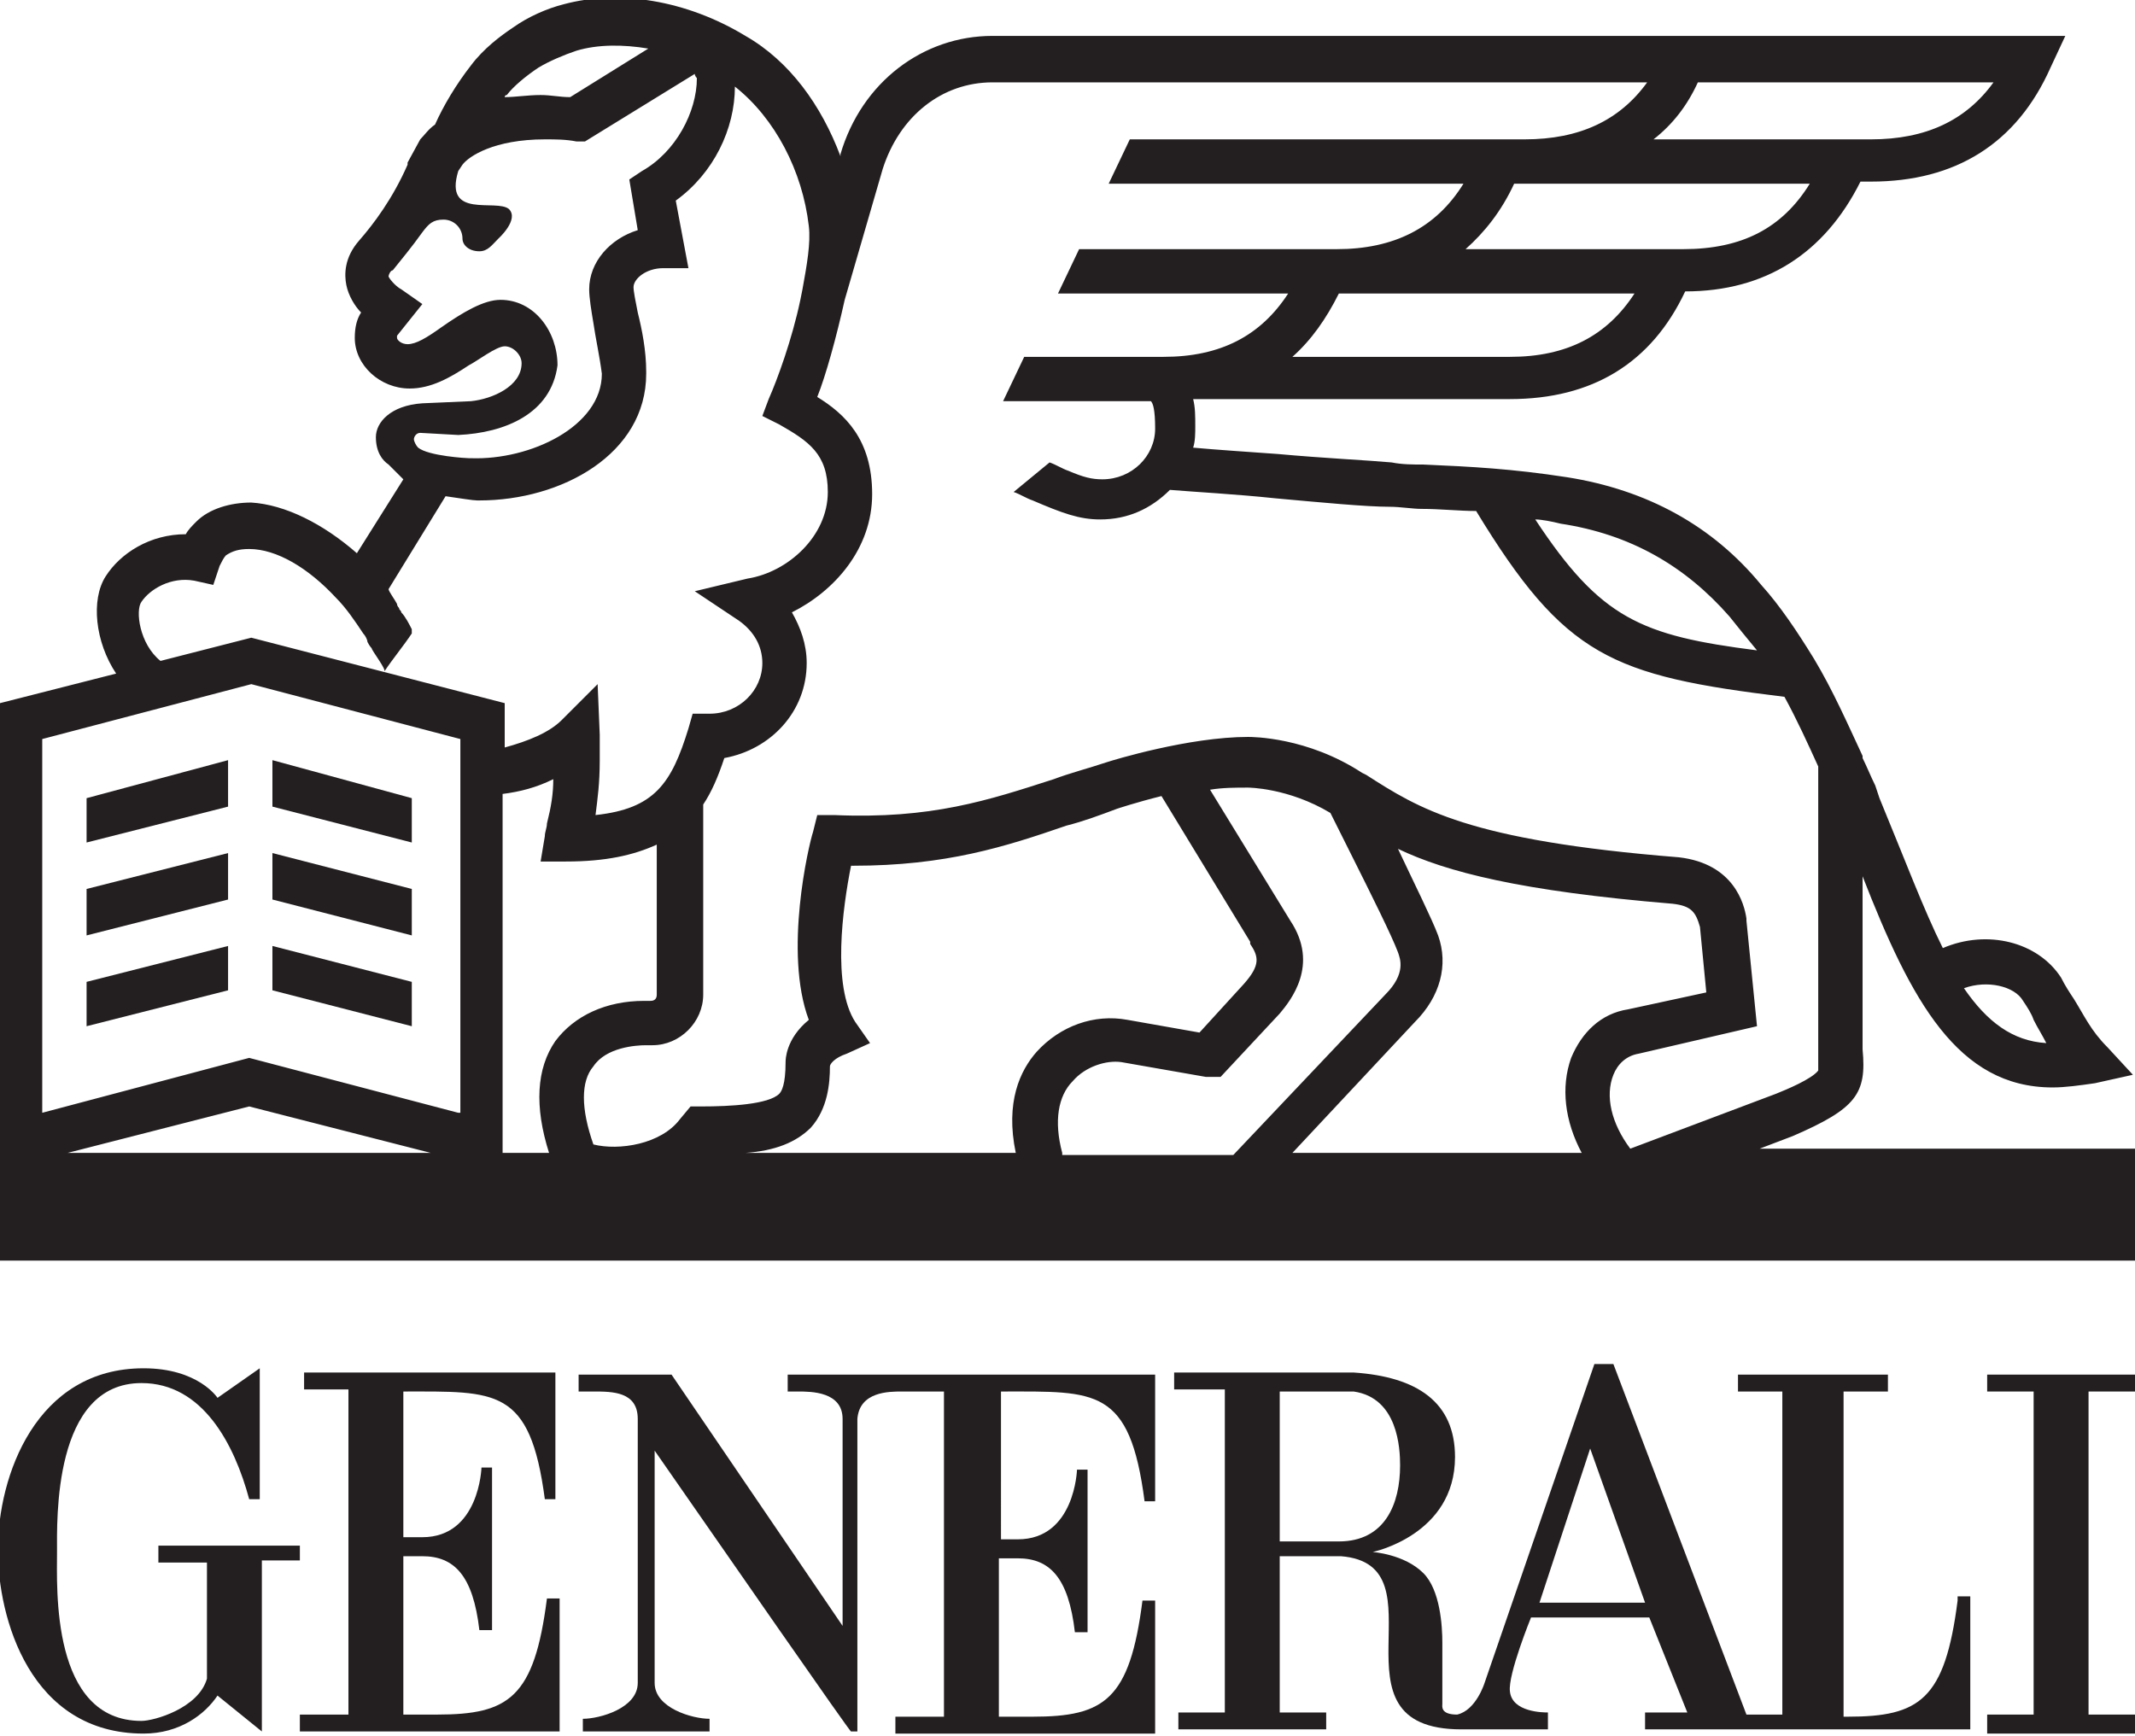
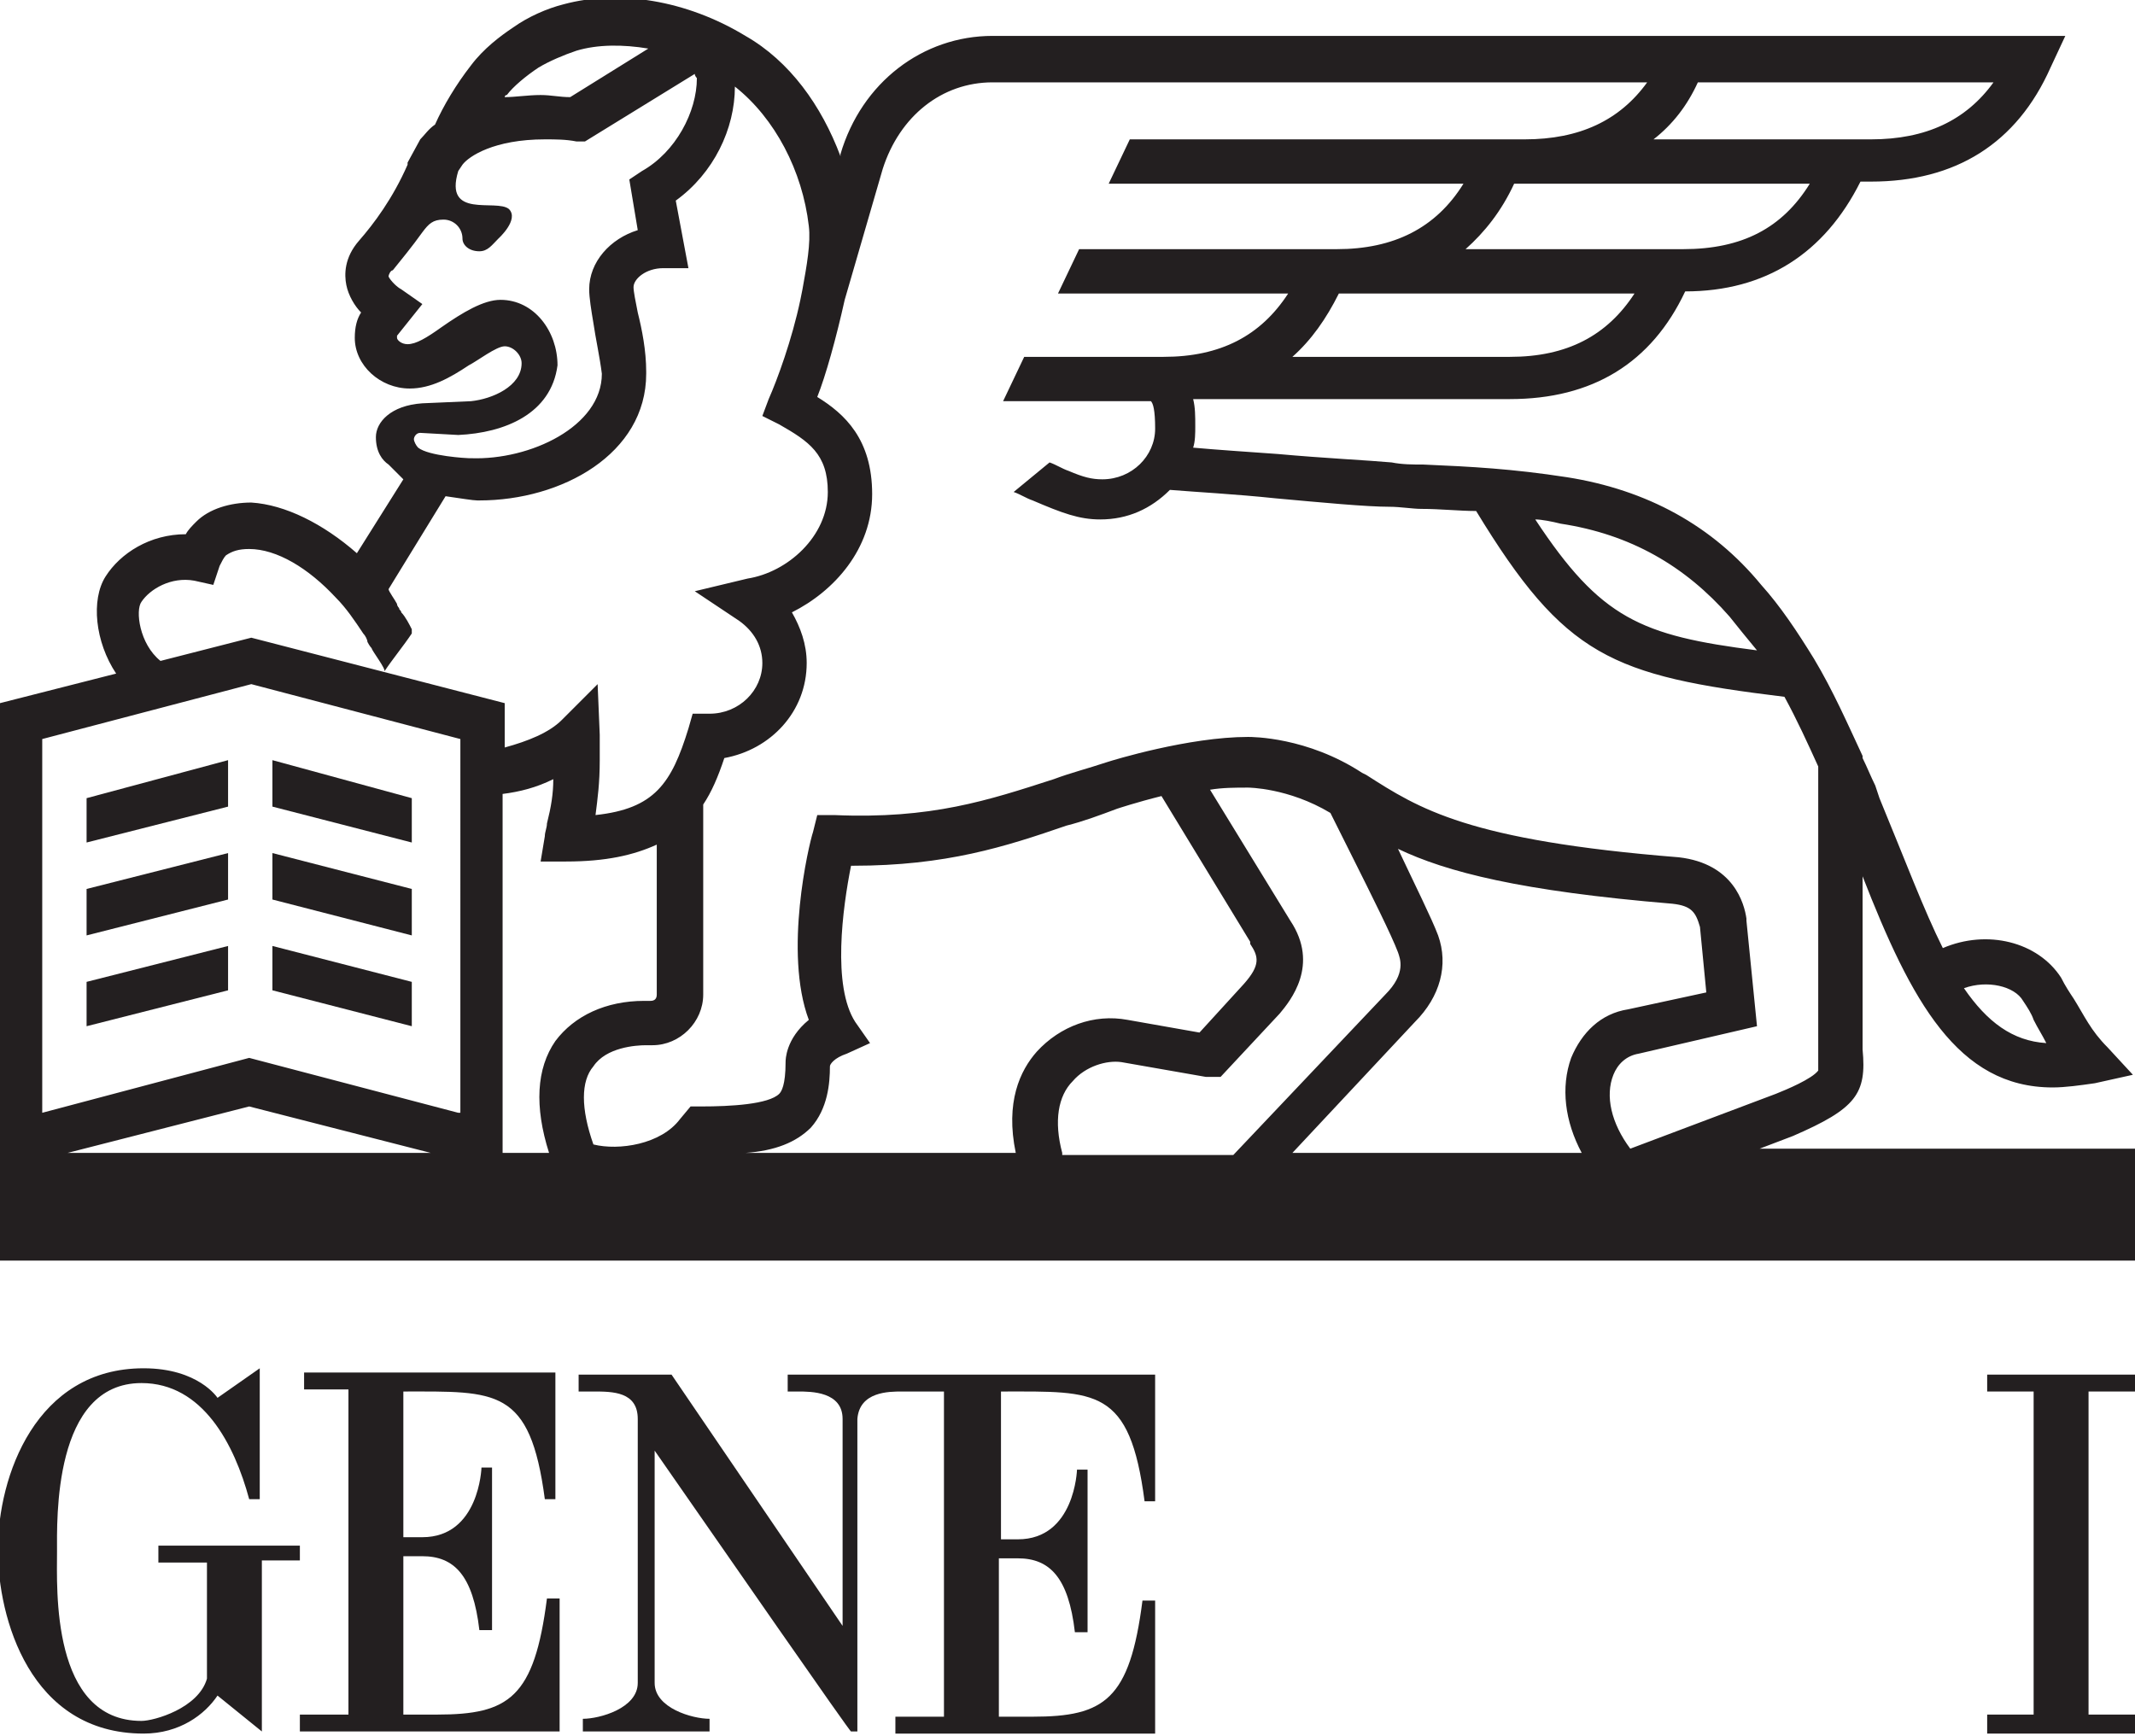
<svg xmlns="http://www.w3.org/2000/svg" version="1.1" id="Vrstva_1" x="0px" y="0px" width="101.1px" height="82.2px" viewBox="0 0 101.1 82.2" style="enable-background:new 0 0 101.1 82.2;" xml:space="preserve">
  <style type="text/css">
	.st0{fill:#231F20;}
</style>
  <g>
    <g>
      <g>
        <path class="st0" d="M19.1,72.9l0-7c4.4,0,6-0.2,6.7,5.1h0.5v-6l-11.9,0v0.8h2.1v15.4h-2.3v0.8h12.3v-6.3h-0.6     c-0.6,4.7-1.8,5.5-5.2,5.5h-1.6v-7.5c0,0,0.6,0,0.9,0c1.5,0,2.4,0.9,2.7,3.5h0.6l0-7.7c0,0-0.5,0-0.5,0c0,0-0.1,3.3-2.8,3.3H19.1     z" />
        <path class="st0" d="M14.2,73.2H7.5v0.8h2.3v5.5c-0.4,1.4-2.5,2-3.1,2c-4.3,0-4-6.3-4-8c0-1.5-0.2-8,4-8c2.9,0,4.4,2.9,5.1,5.5     h0.5c0-1.1,0-6.2,0-6.2c0,0-2,1.4-2,1.4c0,0-0.9-1.4-3.5-1.4c-5.1,0-6.9,5.1-6.9,8.6c0,3.2,1.5,8.7,6.9,8.7     c1.7,0,2.9-0.9,3.5-1.8c0,0,2.1,1.7,2.1,1.7v-8.1h1.8V73.2z" />
-         <path class="st0" d="M92.7,75.8c-0.6,4.7-1.8,5.5-5.2,5.5h-0.2V65.9h2.1v-0.8h-7.1v0.8h2.1l0,0v15.3h-1.7l-6.3-16.6h-0.9     c0,0-5.2,15.1-5.2,15.1c0,0-0.4,1.3-1.3,1.5c-0.8,0-0.7-0.4-0.7-0.5v-2.9c0-0.8-0.1-2.5-0.9-3.3c-0.9-0.9-2.4-1-2.4-1     c0,0,3.9-0.8,3.9-4.5c0-2.6-1.8-3.8-4.8-4h-8.5v0.8H58v15.3c0,0-2.1,0-2.2,0v0.8h7v-0.8c0,0-2.2,0-2.2,0v-7.4c0,0,2.7,0,2.9,0     c5,0.4-0.9,8.2,5.7,8.2h4.1v-0.8c-0.2,0-1.7,0-1.8-1c-0.1-0.8,1-3.5,1-3.5h5.6c0,0,1.8,4.5,1.8,4.5h-2v0.8h15.4v-6.3H92.7z      M63.4,73h-2.8v-7.1h3.5c2.1,0.3,2.2,2.7,2.2,3.5C66.3,71.2,65.6,73,63.4,73z M72.9,75.9l2.4-7.3l2.6,7.3H72.9z" />
        <path class="st0" d="M47.5,65.9c4.4,0,6-0.2,6.7,5.2h0.5v-6H37.3v0.8h0.5c0.6,0,2.1,0,2.1,1.3h0V77l-8.1-11.9h-4.4v0.8h0.7     c0.9,0,2.1,0,2.1,1.3v12.5c0,1.2-1.8,1.7-2.6,1.7h0v0.6h6v-0.6c-0.8,0-2.6-0.5-2.6-1.7l0-11c3.2,4.6,9.3,13.4,9.3,13.3h0.3V67.2     c0.1-1.3,1.5-1.3,2.1-1.3h2v15.4h-2.3v0.8h12.3v-6.3h-0.6c-0.6,4.7-1.8,5.5-5.2,5.5h-1.6v-7.5c0,0,0.6,0,0.9,0     c1.5,0,2.4,0.9,2.7,3.5h0.6l0-7.7c0,0-0.5,0-0.5,0c0,0-0.1,3.3-2.8,3.3h-0.8V65.9z" />
        <polygon class="st0" points="101.1,65.9 101.1,65.1 94.1,65.1 94.1,65.9 96.3,65.9 96.3,81.2 94.1,81.2 94.1,82.1 101.1,82.1      101.1,81.2 98.9,81.2 98.9,65.9    " />
      </g>
      <g>
        <path class="st0" d="M82.8,54.6l2.1-0.8l0,0c3-1.3,3.5-2,3.3-4.1v-8.2c2.3,5.9,4.5,10,9,10c0.6,0,1.3-0.1,2-0.2l1.8-0.4l-1.2-1.3     c-0.8-0.8-1.1-1.5-1.6-2.3c-0.2-0.3-0.4-0.6-0.6-1c-1.1-1.7-3.5-2.3-5.6-1.4c-0.9-1.8-1.8-4.2-3-7.1l-0.2-0.6     c-0.2-0.4-0.4-0.9-0.6-1.3v-0.1h0c-0.7-1.5-1.4-3.1-2.3-4.6c-0.8-1.3-1.6-2.5-2.5-3.5c-2.3-2.8-5.4-4.5-9.2-5.1     c-2.6-0.4-4.5-0.5-6.8-0.6c-0.5,0-1,0-1.5-0.1c-1.1-0.1-3.2-0.2-5.4-0.4c-1.4-0.1-2.9-0.2-4-0.3c0.1-0.3,0.1-0.7,0.1-1     c0-0.5,0-0.9-0.1-1.3h15c3.9,0,6.7-1.7,8.3-5.1c3.8,0,6.6-1.8,8.3-5.2h0.5c4,0,6.9-1.8,8.5-5.4l0.7-1.5H47     c-3.3,0-6.2,2.2-7.2,5.6l0,0.1c-0.9-2.4-2.4-4.5-4.5-5.7c-2.8-1.7-6-2.2-8.6-1.5c-0.8,0.2-1.7,0.6-2.4,1.1c-0.6,0.4-1.4,1-2,1.8     C21.6,4,21,5,20.6,5.9c-0.3,0.2-0.5,0.5-0.7,0.7l-0.6,1.1l0,0.1c-0.7,1.6-1.6,2.8-2.3,3.6c-0.7,0.8-0.7,1.6-0.6,2.1     c0.1,0.5,0.4,1,0.7,1.3l0,0c-0.2,0.3-0.3,0.7-0.3,1.2c0,1.3,1.2,2.4,2.6,2.4c1,0,1.9-0.5,2.8-1.1c0.4-0.2,1.3-0.9,1.7-0.9     c0.4,0,0.8,0.4,0.8,0.8c0,1.1-1.4,1.7-2.4,1.8L20,19.1c-1.5,0.1-2.2,0.9-2.2,1.6c0,0.7,0.3,1.1,0.6,1.3l0.2,0.2l0.5,0.5l-2.2,3.5     c-1.6-1.4-3.4-2.3-5-2.4c-1,0-2,0.3-2.6,0.9c-0.2,0.2-0.4,0.4-0.5,0.6c0,0,0,0,0,0c-1.7,0-3.1,0.9-3.8,2     c-0.7,1.1-0.5,3.1,0.5,4.6l-5.5,1.4v26.4h101.4v-5.3H82.8z M95.8,47.4c0.2,0.3,0.4,0.6,0.5,0.9c0.2,0.4,0.4,0.7,0.6,1.1     c-1.6-0.1-2.8-1-3.9-2.6C94.1,46.4,95.4,46.7,95.8,47.4z M73.9,24.8c3.3,0.5,5.9,2,8,4.4c0.4,0.5,0.8,1,1.3,1.6     c-5.5-0.7-7.4-1.5-10.5-6.2C73,24.6,73.5,24.7,73.9,24.8z M71.5,16.9H61.2c0.9-0.8,1.6-1.8,2.2-3h14     C76.1,15.9,74.2,16.9,71.5,16.9z M79.7,11.8H69.4c0.9-0.8,1.7-1.8,2.3-3.1h14C84.4,10.8,82.5,11.8,79.7,11.8z M80.4,3.9h14     c-1.3,1.8-3.2,2.7-5.8,2.7H78.3C79.2,5.9,79.9,5,80.4,3.9z M24,4.5c0.3-0.4,0.9-0.9,1.5-1.3c0.5-0.3,1.2-0.6,1.8-0.8     c1-0.3,2.2-0.3,3.4-0.1l-3.7,2.3c-0.5,0-0.9-0.1-1.4-0.1c-0.6,0-1.2,0.1-1.7,0.1C23.9,4.6,23.9,4.5,24,4.5z M19.6,20.8     c0-0.1,0.1-0.3,0.3-0.3l1.8,0.1c2.2-0.1,4.4-1,4.7-3.3c0-1.6-1.1-3.1-2.7-3.1c-0.8,0-1.8,0.6-2.8,1.3c-0.7,0.5-1.2,0.8-1.6,0.8     c-0.3,0-0.5-0.2-0.5-0.3c0,0,0-0.1,0-0.1l1.2-1.5l-1-0.7c-0.2-0.1-0.5-0.4-0.6-0.6c0-0.1,0.1-0.3,0.2-0.3     c0.4-0.5,0.9-1.1,1.4-1.8c0.3-0.4,0.5-0.6,1-0.6c0.5,0,0.9,0.4,0.9,0.9c0,0.3,0.3,0.6,0.8,0.6c0.4,0,0.6-0.3,0.9-0.6     c0,0,1-0.9,0.5-1.4c-0.6-0.5-3.1,0.5-2.4-1.8l0.2-0.3c0.3-0.4,1.5-1.2,3.9-1.2c0.5,0,1,0,1.5,0.1l0.4,0l5.2-3.2     c0,0.1,0.1,0.2,0.1,0.2l0,0l0,0C33,5.3,32,7.2,30.4,8.1l-0.6,0.4l0.4,2.4c-1.3,0.4-2.3,1.5-2.3,2.8c0,0.4,0.1,1,0.2,1.6     c0.1,0.7,0.3,1.6,0.4,2.4c0,2.5-3.4,4.1-6.2,4l-0.1,0c-0.1,0-1.9-0.1-2.4-0.5C19.7,21.1,19.6,20.9,19.6,20.8z M6.7,28.5     c0.4-0.6,1.4-1.2,2.5-1l0.9,0.2l0.3-0.9c0.1-0.2,0.2-0.4,0.3-0.5c0.3-0.2,0.6-0.3,1.1-0.3c1.3,0,2.8,0.9,4.1,2.3     c0.5,0.5,0.9,1.1,1.3,1.7c0.1,0.1,0.2,0.3,0.2,0.4c0.1,0.2,0.2,0.3,0.2,0.3c0,0.1,0.7,1,0.6,1.1c0.4-0.6,0.9-1.2,1.3-1.8     c0,0,0-0.1,0-0.2c-0.1-0.2-0.3-0.6-0.5-0.8c0-0.1-0.1-0.1-0.1-0.2c0,0,0,0,0,0c0,0-0.1-0.1-0.1-0.2c-0.1-0.2-0.4-0.6-0.4-0.7     l2.7-4.4c0.7,0.1,1.3,0.2,1.5,0.2h0.1c3.9,0,7.9-2.2,7.9-6l0-0.1c0-1-0.2-2-0.4-2.8c-0.1-0.5-0.2-1-0.2-1.2     c0-0.4,0.6-0.9,1.4-0.9h1.2l-0.6-3.2c1.8-1.3,2.8-3.4,2.8-5.4c1.9,1.5,3.2,4,3.5,6.6c0.1,0.8-0.1,1.9-0.3,3l-0.1,0.5l0,0     c-0.4,1.9-1.1,3.8-1.5,4.7l-0.3,0.8l0.8,0.4c1.4,0.8,2.3,1.4,2.3,3.2c0,2.1-1.9,3.8-3.8,4.1L32.9,28l2.1,1.4     c0.7,0.5,1.1,1.2,1.1,2c0,1.3-1.1,2.4-2.5,2.4h-0.8l-0.2,0.7c-0.8,2.6-1.6,3.8-4.4,4.1c0.1-0.8,0.2-1.5,0.2-2.6     c0-0.2,0-0.9,0-1.2l-0.1-2.4l-1.7,1.7c-0.6,0.6-1.6,1-2.7,1.3v-2.1l-12-3.1l-4.3,1.1C6.6,30.5,6.4,28.9,6.7,28.5z M3.2,54.6     l8.6-2.2l8.6,2.2H3.2z M21.7,52.7l-9.9-2.6L2,52.7V35l9.9-2.6l9.9,2.6V52.7z M26.3,49.3c-0.9,1.3-1,3.1-0.3,5.3h-2.2V37.6     c0.8-0.1,1.6-0.3,2.4-0.7c0,0.7-0.1,1.3-0.3,2.1c0,0.2-0.1,0.4-0.1,0.6l-0.2,1.2h1.2c1.9,0,3.2-0.3,4.3-0.8v7.1     c0,0.2-0.1,0.3-0.3,0.3h-0.3C28.7,47.4,27.2,48.1,26.3,49.3z M49.1,49.8c-0.8,0.9-1.5,2.4-1,4.8H35.3c1.4-0.1,2.4-0.5,3.1-1.2     c0.8-0.9,0.9-2.1,0.9-2.9c0-0.1,0.2-0.4,0.8-0.6l1.1-0.5l-0.7-1c-1.1-1.7-0.6-5.4-0.2-7.4c0,0,0.1,0,0.1,0     c4.4,0,7.2-0.9,10.1-1.9c0.8-0.2,1.6-0.5,2.4-0.8l0,0c0,0,0.9-0.3,2.1-0.6l4.2,6.9l0,0.1c0.4,0.6,0.5,1-0.3,1.9l-2.1,2.3     l-3.4-0.6l0,0C51.8,48,50.2,48.6,49.1,49.8z M50.3,54.6c-0.4-1.5-0.2-2.7,0.5-3.4c0.6-0.7,1.6-1,2.3-0.9l4,0.7l0.1,0h0.6l2.8-3     l0,0c0.5-0.6,1.9-2.3,0.5-4.4l-3.8-6.2c0.6-0.1,1.2-0.1,1.8-0.1l0,0c0,0,1.9,0,3.9,1.2c0.3,0.6,0.7,1.4,1.1,2.2     c0.8,1.6,1.8,3.6,2.1,4.4c0.1,0.3,0.4,1-0.6,2l-7.2,7.6H50.3z M74.9,54.6H61.2l5.8-6.2c1.2-1.2,1.6-2.7,1.1-4.1     c-0.3-0.8-1.1-2.4-1.9-4.1c2.3,1.1,5.8,2,13,2.6c0.9,0.1,1.1,0.4,1.3,1.1l0.3,3.1l-3.7,0.8c-1.3,0.2-2.2,1.1-2.7,2.3     C73.9,51.5,74.1,53.1,74.9,54.6z M76.4,50.9c0.2-0.5,0.6-0.9,1.2-1l5.6-1.3l-0.5-5l0-0.1c-0.1-0.7-0.6-2.6-3.2-2.9     c-10-0.8-12.3-2.3-14.8-3.9c0,0,0,0,0,0l0,0l-0.2-0.1c-2.6-1.7-5.2-1.7-5.4-1.7c-2.8,0-6.4,1.1-6.7,1.2c-0.9,0.3-1.7,0.5-2.5,0.8     c-3.1,1-5.8,1.9-10.4,1.7l-0.8,0l-0.2,0.8c-0.2,0.6-1.4,5.7-0.2,8.9c-1.1,0.9-1.1,1.9-1.1,2c0,1.1-0.2,1.4-0.3,1.5     c-0.5,0.5-2.3,0.6-3.7,0.6c0,0,0,0,0,0h-0.5L32.2,53c-0.9,1.2-2.9,1.5-4.1,1.2c-0.6-1.7-0.6-3,0-3.7c0.6-0.9,2-1,2.5-1h0.3     c1.3,0,2.4-1.1,2.4-2.4v-9c0.4-0.6,0.7-1.3,1-2.2c2.2-0.4,3.9-2.2,3.9-4.5c0-0.9-0.3-1.7-0.7-2.4c2-1,3.8-3,3.8-5.6     s-1.3-3.8-2.6-4.6c0.4-1,0.9-2.8,1.3-4.6L41.8,8c0.8-2.5,2.8-4.1,5.2-4.1h31c-1.3,1.8-3.2,2.7-5.8,2.7H53.5l-1,2.1h16.8     c-1.3,2.1-3.3,3.1-6,3.1H51.1l-1,2.1H61c-1.3,2-3.2,3-5.9,3h-6.6l-1,2.1h7c0.1,0.1,0.2,0.4,0.2,1.3c0,1.3-1.1,2.4-2.5,2.4     c-0.5,0-0.9-0.1-1.6-0.4c-0.3-0.1-0.6-0.3-0.9-0.4L48,23.3c0.3,0.1,0.6,0.3,0.9,0.4v0c1.4,0.6,2.2,0.9,3.2,0.9     c1.3,0,2.4-0.5,3.3-1.4c1.2,0.1,3.1,0.2,5,0.4c2.2,0.2,4.3,0.4,5.4,0.4c0.5,0,1.1,0.1,1.5,0.1c0.9,0,1.8,0.1,2.6,0.1     c4.2,6.9,6.4,7.8,14.6,8.8c0.6,1.1,1.1,2.2,1.6,3.3v13.4l0,0.1c0,0.6,0,0.8,0,0.9c-0.3,0.4-1.5,0.9-2,1.1l-6.9,2.6     C76.3,53.2,76,51.9,76.4,50.9z" />
        <polygon class="st0" points="19.5,37.8 12.9,36 12.9,38.2 19.5,39.9    " />
        <polygon class="st0" points="4.1,39.9 10.8,38.2 10.8,36 4.1,37.8    " />
        <polygon class="st0" points="4.1,44.3 10.8,42.6 10.8,40.4 4.1,42.1    " />
        <polygon class="st0" points="19.5,42.1 12.9,40.4 12.9,42.6 19.5,44.3    " />
        <polygon class="st0" points="19.5,46.5 12.9,44.8 12.9,46.9 19.5,48.6    " />
        <polygon class="st0" points="4.1,48.6 10.8,46.9 10.8,44.8 4.1,46.5    " />
      </g>
    </g>
  </g>
</svg>